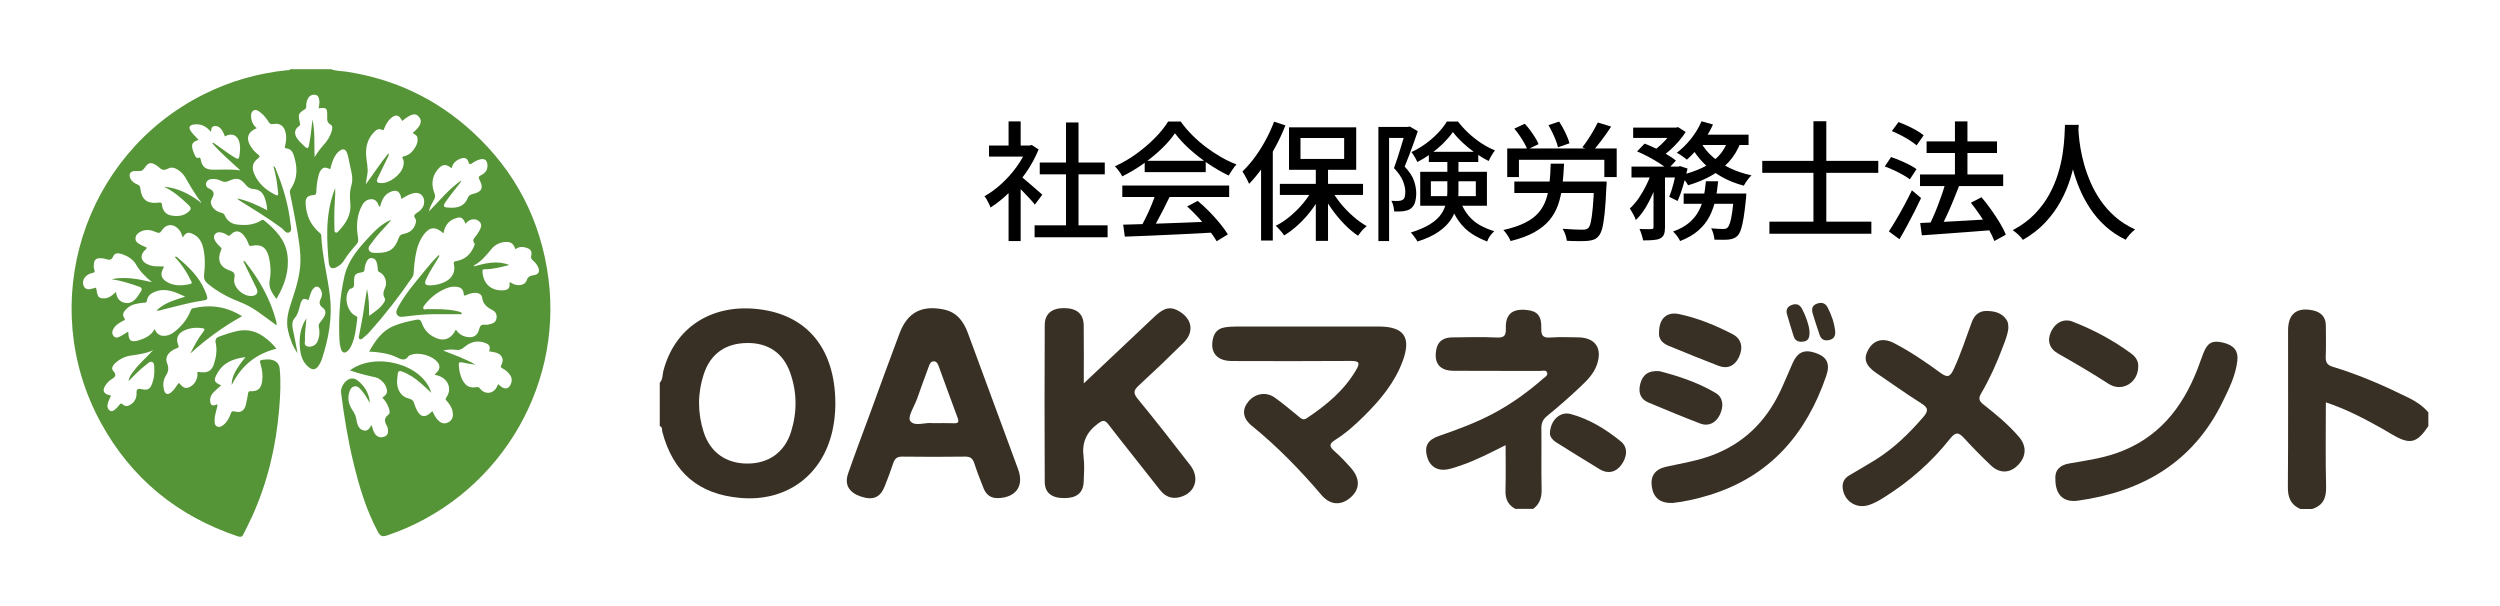
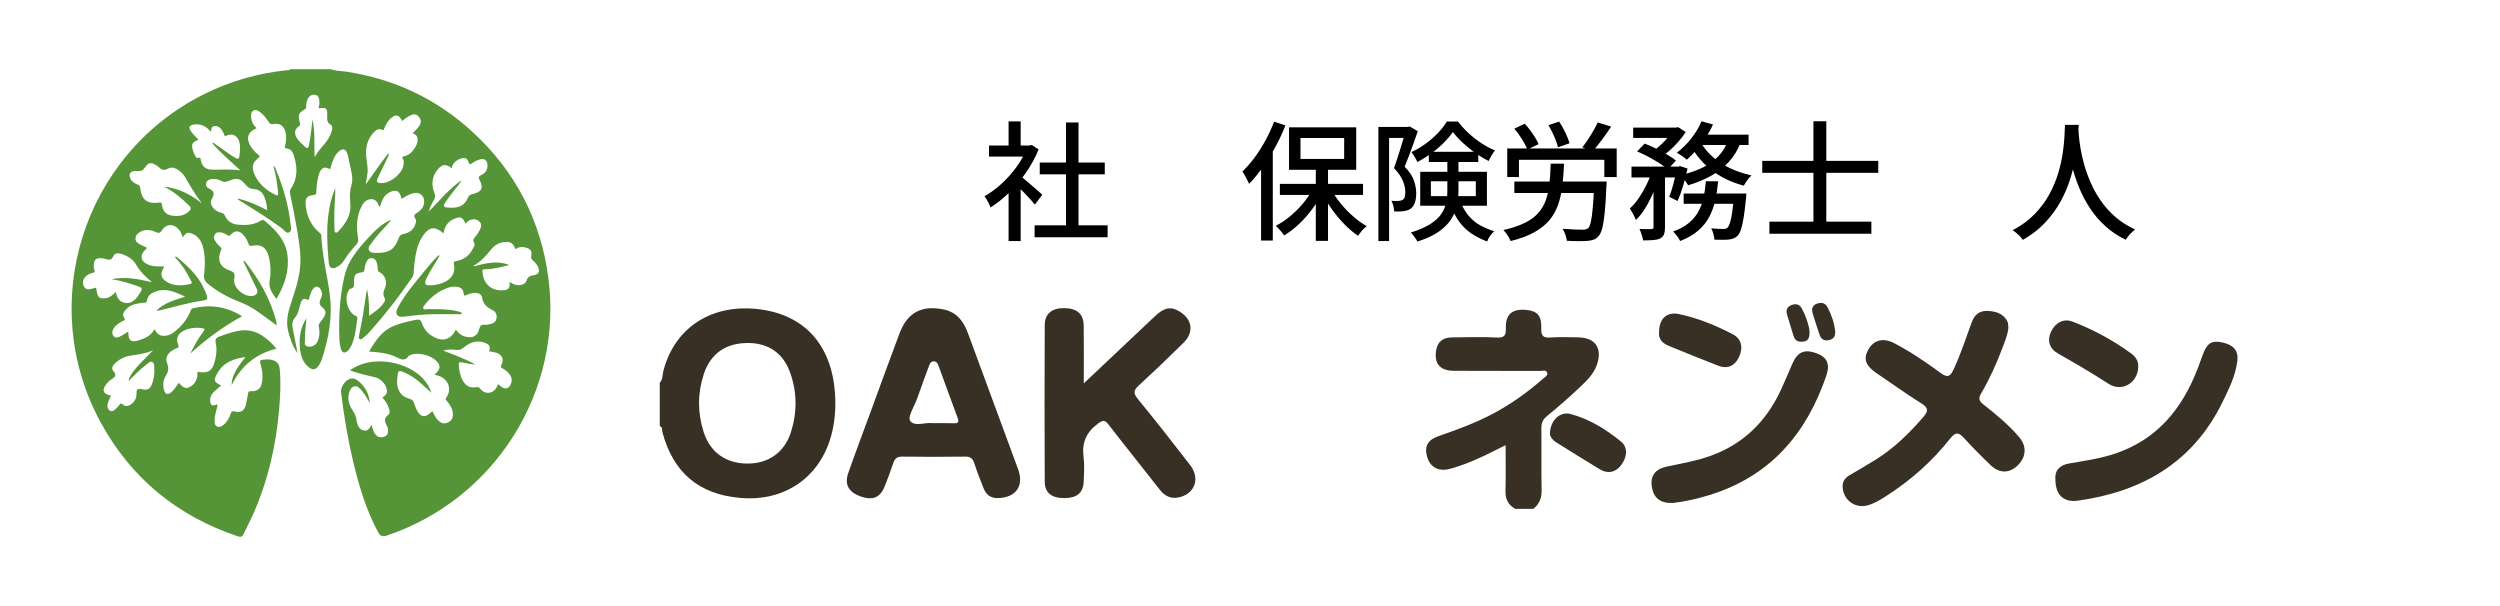
<svg xmlns="http://www.w3.org/2000/svg" id="_レイヤー_1" data-name="レイヤー 1" viewBox="0 0 612 148.33">
  <defs>
    <style>
      .cls-1 {
        fill: #383024;
      }

      .cls-2 {
        fill: #569537;
      }
    </style>
  </defs>
  <path class="cls-2" d="M48.46,91.05c.29.03.58.05.86.08,1.52.16,2.53-.43,3.01-1.89.57-1.7.87-3.46.48-5.24-.2-.95.1-1.35.96-1.65,1.43-.51,2.86-1.01,4.35-1.32,2.43-.51,4.59.02,6.56,1.48,1.07.8,2.08,1.67,2.98,2.85-5.03,1.26-8.64,4.19-10.95,8.93-.02-1.98.92-3.85,3.38-6.87-2.87.37-5.36,1.24-6.87,3.92-.99,1.76-.93,2.15.92,3.01-.6.53-1.2,1.02-1.75,1.56-.58.57-.98,1.25-.95,2.11.04,1.22.53,1.51,1.64.97.06.06.12.12.18.17-.23,1.24-.73,2.43-.72,3.71,0,.58-.04,1.22.59,1.52.66.31,1.2-.07,1.67-.46.83-.69,1.32-1.63,1.66-2.63.21-.62.46-.73,1.1-.56,1.36.36,2.24-.19,2.6-1.57.24-.94.41-1.91.57-2.87.07-.41.15-.57.66-.54,1.7.09,2.52-.66,2.77-2.35.22-1.5.05-2.97-.42-4.39-.24-.73.03-.91.63-.96.79-.07,1.59-.17,2.37.08,1.04.33,1.62,1.01,1.73,2.12.32,3.29.15,6.59-.13,9.87-.76,9.15-2.85,17.98-6.65,26.37-.64,1.41-1.39,2.78-2.05,4.19-.31.67-.64.86-1.4.61-14.79-4.96-26.11-14.18-33.58-27.87-15.85-29.07-4.37-65.51,25.21-80.34,6.43-3.22,13.25-5.17,20.41-5.91.26-.03.6.13.76-.24h10c1.18.47,2.45.41,3.67.59,11.79,1.78,22.12,6.65,30.9,14.7,10.57,9.69,16.81,21.72,18.65,35.94,3.57,27.6-13.1,54.03-39.52,62.91-1.17.39-1.66.16-2.23-.89-2.86-5.34-4.58-11.08-5.99-16.93-1.37-5.67-2.31-11.41-3.03-17.2-.14-1.12.75-2.66,1.84-3.19,1.16-.56,2.02.02,2.81.77,1.44,1.36,2.27,3.02,2.4,5.02-.65-1.03-1.18-2.15-2-3.06-.49-.54-.99-1.2-1.8-1.01-.88.21-1.16,1.04-1.34,1.83-.33,1.47.1,2.83.91,4.02.57.83.91,1.69,1.01,2.68,0,.04,0,.07.02.11.24.99.61,1.91,1.73,2.15,1.02.22,1.42-.63,1.89-1.36.25.79.39,1.54.84,2.18.59.85,1.39,1.01,2.29.69.96-.34.97-1.15.85-1.99-.02-.14-.06-.29-.12-.41-.53-1.03-1.09-1.99.24-2.96.54-.4.28-1.21.04-1.84-.32-.86-.78-1.63-1.52-2.36.67-.42,1.26-.9,1.15-1.76-.12-.94-.58-1.71-1.28-2.33-.44-.38-.93-.73-1.49-.86-2.15-.48-4.29-.98-6.3-1.71,6.17-4.63,17.85-1.57,19.92,5.49-.91-.84-1.7-1.61-2.53-2.33-1.37-1.2-2.86-2.21-4.58-2.87-.67-.26-1.02-.13-1.1.6-.11.97-.28,1.92-.08,2.91.33,1.62,1.25,2.71,2.82,3.1.8.2,1.13.59,1.33,1.31.16.59.42,1.16.71,1.7.84,1.51,1.87,1.68,3.15.55.16-.14.31-.29.53-.5.42.79.74,1.55,1.32,2.15.67.7,1.43,1.11,2.42.68,1-.43,1.37-1.22,1.29-2.27-.09-1.18-.69-2.11-1.42-2.98-.2-.24-.54-.41-.19-.89,1.44-1.99.54-4.52-1.86-5.32-.3-.1-.62-.17-1-.28.3-.32.56-.57.78-.84.53-.68.55-1.38.03-2.09-1.28-1.75-4.73-2.72-6.71-1.87-.17.07-.39.12-.47.25-.95,1.41-1.97.71-3.08.21-2.03-.93-4.22-1.19-6.58-1.31,1.52-2.68,3.13-5.08,6.03-6.28,1.78-.73,3.65-1.15,5.54-1.52.72-.14,1.07.05,1.33.8.49,1.4,1.38,2.54,2.7,3.29,2.43,1.39,4.36.82,5.64-1.67.58.89,1.37,1.48,2.41,1.73,1.71.42,2.88-.15,3.3-1.87.22-.89.59-1.17,1.45-1.05.38.05.79-.07,1.18-.15.75-.15,1.4-.48,1.58-1.29.2-.86-.08-1.68-.83-2.07-1.35-.71-2.45-1.45-2.67-3.17-.1-.82-.98-1.18-1.88-1.13-.67.04-1.28.23-1.88.5-.43.2-.71.34-.76-.35-.09-1.15-.87-1.6-1.93-1.65-.5-.02-1.04-.03-1.51.12-2.5.77-4.5,2.29-6.1,4.33-.19.25-.47.55-.32.88.17.4.56.16.86.16,2.35-.01,4.71-.07,7.03.41.51.11,1.04.19,1.49.49l-.02.33c-2.18,0-4.37,0-6.55,0-2.4,0-4.77.27-7.14.55-.7.08-1.56.28-2.05-.35-.54-.7-.04-1.47.31-2.12,1.73-3.17,4.1-5.87,6.36-8.65,1.1-1.34,2.21-2.69,3.47-3.89.06.07.13.13.19.2-1.05,1.86-2.3,3.59-3.2,5.53-.61,1.31-.37,1.71,1.06,1.67,1.32-.04,2.58-.36,3.74-.99,1.55-.84,2.33-2.38,1.94-4.1-.16-.7.08-.76.63-.86,1.92-.35,3.27-1.45,4.1-3.21.17-.36.47-.86.28-1.12-.73-.96.13-1.41.53-2.02.22-.33.46-.65.65-1,.4-.78.84-1.6-.02-2.36-.81-.72-2-.66-2.88.1-.16.14-.28.33-.44.52-.68-1.69-1.22-1.89-2.88-1.2-1.56.65-2.24,1.93-2.54,3.51-2.02-1.8-3.5-1.64-5.03.6-1.37,2-1.77,4.33-2.06,6.67-.1.82-.15,1.66-.2,2.49-.02.37-.13.69-.34,1-3.21,4.7-6.7,9.19-10.5,13.43-.48.54-1.05.99-1.6,1.47-.21.18-.49.4-.78.21-.28-.18-.22-.52-.16-.8.32-1.71.69-3.4.97-5.11.34-2.1.61-4.22.99-6.34.45,2.09.52,4.22.51,6.59,1.44-1.05,2.79-1.92,3.67-3.33.19-.31.37-.66.15-1.02-.51-.86-.34-1.63.08-2.52.65-1.36-.01-3.19-1.33-3.83-.44-.22-.43-.42-.45-.79-.03-.54-.11-1.09-.26-1.6-.18-.58-.56-1.02-1.24-1.06-.65-.04-.99.39-1.24.89-.29.59-.46,1.22-.51,1.88-.03.38-.12.63-.62.71-1.7.26-1.92.54-1.94,2.35,0,.73.17,1.51-.9,1.67-.14.02-.27.23-.37.38-1.2,1.76-.4,5.13,1.46,6.15.3.16.68.21.61.74-.29,2.22-.49,4.46-1.4,6.55-.21.47-.46.91-.81,1.27-.82.83-1.5.69-1.82-.42-.2-.69-.32-1.42-.35-2.14-.21-5.3.04-10.57,1.27-15.75.87-3.7,3.26-6.49,5.75-9.19,1.59-1.72,3.24-3.41,5.44-4.4.04.04.07.09.11.13-1.5,1.76-3.2,3.35-4.52,5.27-.41.6-1.21,1.23-.81,1.98.4.76,1.38.66,2.17.65,2.79,0,4.11-.9,5.07-3.53.23-.63.49-.97,1.22-1.11,1.43-.26,2.52-1.04,2.95-2.54.11-.4.2-.83-.04-1.15-.63-.84-.1-1.17.54-1.59.94-.62,1.63-1.45,1.6-2.67-.05-1.53-1.15-2.35-2.65-2.02-1.08.24-1.97.87-2.93,1.4-.26-1.97-1.37-2.49-3.1-1.5-1.3.74-1.73,2.06-2.1,3.32-.22.15-.26,0-.29-.08-.32-.86-.77-1.65-1.78-1.67-1.01-.03-1.8.55-2.29,1.41-1.44,2.56-1.51,5.32-1.04,8.11.11.65.01,1.07-.41,1.55-1.12,1.28-2.22,2.58-3.11,4.04-.36.59-.9,1.03-1.5,1.39-1.27.76-2.02.45-2.16-1.01-.25-2.7-.43-5.41-.36-8.13.09-3.46.63-6.82,1.94-10.08,0,.5.01.99,0,1.49-.01.54-.04,1.09-.08,1.63-.16,2.28-.17,4.56-.1,6.84,0,.32-.05.75.26.9.4.19.65-.23.87-.47,1.76-1.88,3.03-3.97,2.75-6.7-.15-1.44-.18-2.87.25-4.29.61-2.02-.17-3.93-.53-5.88-.12-.64-.24-1.28-.44-1.9-.4-1.24-1.09-1.42-2.1-.58-.89.75-1.32,1.8-1.69,2.86-.16.44-.24.91-.38,1.44-.62-.12-1.25-.63-1.9-.14-.68.52-.89,1.29-1.07,2.07-.28,1.2-.43,2.43-.46,3.66-.01.55-.14.73-.72.78-1.46.13-1.97.68-1.9,2.09.14,2.75,1.14,5.13,3.24,6.98.27.24.57.4.59.84.22,4.93,1.48,9.72,2.1,14.58.68,5.32-.28,10.6-1.96,15.71-.1.31-.25.6-.39.89-.96,1.92-2.02,2.05-3.47.42-.9-1.02-1.29-2.27-1.45-3.57-.35-2.74-.03-5.38,1.52-7.76-.06,1.72-.43,3.41-.33,5.13.03.61-.39,1.47.59,1.74.97.26,2.03-.25,2.45-1.17.49-1.08.62-2.26.36-3.4-.15-.64.03-1.01.39-1.44.32-.39.62-.8.88-1.24.48-.81.48-1.6-.33-2.21-.82-.61-.98-1.26-.48-2.2.36-.67.4-1.47.01-2.2-.5-.96-1.29-1.03-1.94-.17-.6.8-.73,1.8-1.1,2.7-1.15-.54-1.47-.4-1.91.77-.03.07-.04.14-.06.21-.35,1.2-.5,2.4-1.43,3.46-.96,1.11-.38,2.65-.14,3.99.27,1.52.64,3.03.89,4.57-1.18-1.65-1.85-3.51-2.32-5.46-.66-2.71.17-5.21,1.02-7.73,1.16-3.47,2.19-7,1.98-10.71-.2-3.51-.93-6.95-1.56-10.4-.29-1.6-.64-3.19-.96-4.78-.09-.43-.06-.8.21-1.22,1.77-2.64,1.59-5.47.64-8.32-.26-.79-.8-1.42-1.69-1.51-.63-.06-.45-.34-.36-.72.26-1.1.37-2.21.07-3.33-.42-1.53-1.42-2.22-2.99-1.92-.58.11-.85-.09-1.13-.53-.61-.95-1.29-1.84-2.23-2.49-.42-.29-.89-.6-1.4-.33-.58.3-.7.92-.67,1.5.06,1.12.48,2.11,1.39,2.85-2.23.93-2.72,2.52-1.44,4.52.47.74,1.06,1.38,1.75,1.92.44.34.56.51.02.93-1.33,1.03-1.61,2.18-.97,3.75,1,2.43,2.87,4.02,5.17,5.18.79.4.75-.07.69-.61-.21-2.14-.51-4.26-1.16-6.44.54.27.56.7.7,1.04,1.74,4.2,2.99,8.53,3.5,13.05.08.73.44,1.73-.26,2.14-.79.47-1.28-.55-1.86-.98-3.41-2.52-7.03-4.72-10.62-6.96-.05-.03-.08-.1-.28-.34,2.66.61,4.92,1.66,7.15,2.8.06.09.13.18.22.03.01-.02-.07-.1-.11-.14.06-.92-.22-1.78-.49-2.65-.43-1.37-1.26-2.25-2.78-2.33-.79-.04-1.37-.36-1.91-1.02-1.34-1.65-2.22-1.83-4.13-.99-.64.28-1.2.37-1.84.03-.75-.39-1.56-.56-2.42-.47-.63.07-1.12.33-1.31.97-.17.57.12,1.08.58,1.29,1.33.61,1.6,1.27.78,2.65-.74,1.23.55,2.96,2.34,3.34.52.11.71.33.89.73.57,1.27,1.61,1.98,2.93,2.15,2.03.25,4.06.16,5.88-.96.33-.2.53-.24.84,0,2.72,2.22,5.15,4.71,5.64,8.34.52,3.85-.64,7.42-2.69,10.85-1.05-1.48-1.99-2.73-1.64-4.6.35-1.93.24-3.9-.25-5.82-.57-2.25-1.89-3.08-4.17-2.59-.52.11-.63-.11-.76-.48-.29-.79-.68-1.52-1.23-2.16-.99-1.15-2.11-1.21-3.13-.09-.35.39-.55.3-.88.08-.49-.32-1-.57-1.6-.65-.53-.07-1.02-.01-1.37.44-.38.5-.28,1.03-.02,1.53.32.62.8,1.12,1.3,1.59.2.19.43.3.24.71-1.05,2.33-.41,4.17,1.93,5,1.14.41,1.54.69,1.27,2.04-.43,2.12,2.28,4.55,4.46,4.25,1.07-.15,1.47-.85,1-1.82-1.07-2.23-2.17-4.45-3.26-6.69.36-.14.5.18.66.39,3.38,4.32,6.03,9.01,7.42,14.35.07.27.06.57.09.86l-.08.07c-1.57-1.15-3.12-2.32-4.72-3.44-1.39-.98-2.91-1.73-4.5-2.36-2.74-1.07-5.3-2.48-7.58-4.37-.7-.58-.99-1.22-.88-2.16.25-2.31.31-4.62-.3-6.9-.37-1.35-1.08-2.43-2.38-3.06-1.22-.59-1.78-.43-2.52.82-.27-.64-.43-1.28-.85-1.81-1.32-1.64-3.17-1.63-4.32.12-.4.6-.68.7-1.34.4-1.13-.51-2.36-.78-3.58-.25-.75.33-1.42.82-1.5,1.71-.08.92.68,1.29,1.34,1.66.44.25.91.42,1.39.63,0,.43-.39.57-.61.83-1.03,1.24-.79,2.45.65,3.2.92.48,1.92.61,2.95.59.39,0,.78,0,1.16,0,.14.35-.12.51-.22.73-.56,1.22-.35,2.15.77,2.91,1.86,1.26,3.91,1.13,5.97.67.69-.16.24-.64.1-.93-.99-2.1-2.28-3.99-3.88-5.69.24-.13.43-.05.61.1,2.71,2.26,5.26,4.66,6.7,8,.11.27.23.53.33.8.57,1.54.46,1.6-1.13,1.84-3.19.48-6.28,1.39-9.41,2.14-.48.11-.95.35-1.59.26,1.92-1.92,4.39-2.55,7.04-3.43-2.48-1.13-4.68-2.17-7.21-1.26-1.05.38-1.99.98-2.15,2.21-.09.7-.6.51-.97.56-1.41.18-2.81.32-3.91,1.38-.72.69-1.36,1.36-.64,2.41.34.5-.14.51-.38.65-.79.45-1.6.87-2.13,1.65-.46.67-.71,1.41-.1,2.09.56.64,1.21.23,1.78-.06.57-.29,1.11-.67,1.66-1.01.05.04.13.07.13.11.01,2.09.67,2.58,2.67,1.93,1.5-.49,2.91-1.12,3.74-2.7.44.87.99,1.56,2.05,1.64,1,.07,1.85-.26,2.63-.84,1.83-1.37,3.26-3.07,4.12-5.21.13-.31.21-.61.59-.7,4.2-.97,8.16-.48,12.04,1.95-4.69,2.59-8.83,5.66-12.68,9.14.96-1.88,1.91-3.73,3.2-5.35.47-.6.31-.79-.33-.87-1.62-.21-3.19-.05-4.64.72-1.36.72-1.78,1.96-1.18,3.39.19.45.16.61-.3.78-.5.19-1,.44-1.43.76-.98.75-1.47,1.78-.99,2.96.44,1.1.37,1.97-.28,2.98-.66,1.02-.79,2.25-.5,3.46.28,1.19.94,1.39,1.85.6.72-.62,1.18-1.45,1.73-2.2.09.03.18.04.22.08.59.67,1.22,1.38,2.2,1.01,1.23-.47,1.95-1.46,2.18-2.76.06-.32,0-.65.01-.97l.07-.07ZM49.08,49.33c.02-.14-.05-.22-.18-.26-1.3-1.78-2.43-3.67-3.51-5.59-.21-.37-.48-.73-.78-1.04-.97-.97-2.31-1.84-3.47-1.17-1.34.77-1.81-.02-2.58-.6-.26-.2-.55-.35-.83-.5-.8-.43-1.44-.25-1.98.48-.93,1.26-.94,1.26-2.54,1.21-.07,0-.14,0-.22,0-1.09.05-1.54.78-1.09,1.79.35.78,1.01,1.23,1.76,1.52.47.18.63.41.69.93.33,2.84,1.7,3.87,4.59,3.49.46-.06.65,0,.7.49.14,1.35.83,2.38,2.18,2.65,1.6.31,3.18.21,4.47-1.01.53-.5.52-.9-.04-1.44-1.85-1.78-3.76-3.47-6.13-4.57,3.25.26,6.04,1.65,8.62,3.55.11.07.2.22.34.06-.14.13-.03.23.05.33,0,0,.08-.01.09-.03.06-.15,0-.24-.15-.28ZM52.19,34.92c.47.33.95.65,1.42.99,1.31.96,2.63,1.91,4.03,2.75.54.32.85.29.95-.38.15-1.08.29-2.15.07-3.24-.4-1.94-1.92-2.63-3.6-1.65-.65-1.84-1.46-2.64-2.52-2.53-.84.09-.81.76-.89,1.44-1.08-1.32-2.36-2.02-4.01-1.85-1.31.14-1.61.75-.83,1.79.54.72,1.2,1.33,1.81,1.99-1.63.55-1.89,1.08-1.33,2.8.13.41.32.8.52,1.18.14.26.38.55.68.45.59-.22.58.08.67.52.34,1.67,1.17,2.31,2.86,2.35,2.18.05,4.37-.2,6.83.19-2.46-2.3-4.85-4.28-6.87-6.64.08-.06.16-.11.23-.17ZM37.32,85.84c-1.71.69-3.51.96-5.32,1.21-1.34.19-2.56.77-3.6,1.66-.63.54-1.29,1.41-.71,2.05,1.22,1.35.12,1.7-.69,2.29-.32.23-.6.52-.85.83-1.31,1.58-.96,2.62,1.03,2.95-.29.74-.73,1.42-.85,2.21-.09.58.03,1.1.52,1.45.53.37.98.05,1.36-.29.38-.33.73-.7,1.03-1.1.27-.35.44-.46.82-.09.58.56,1.27.44,1.9.04,1-.64,1.51-1.62,1.46-2.75-.05-1.17.44-1.22,1.36-1.02,1.43.3,1.96-.02,2.47-1.4.43-1.17.59-2.39.52-3.63-.03-.6.06-1.41-.55-1.65-.53-.21-1.04.39-1.49.73-1.51,1.12-2.78,2.51-4.27,3.97.2-1.18.82-1.89,1.38-2.62,1.34-1.76,3.03-3.19,4.51-4.82.05-.03.11-.06.16-.09-.04-.03-.08-.05-.12-.08-.02.05-.04.1-.06.15ZM36.8,69.01c.1.01.25.06.28.02.08-.13-.05-.14-.14-.17-1.41-1.19-2.7-2.44-3.63-4.1-.72-1.27-2.02-2.06-3.42-2.55-.79-.27-1.79-.36-2.13.46-.52,1.25-1.23.93-2.11.67-.4-.12-.86-.12-1.29-.12-.82,0-1.27.43-1.36,1.24-.05.51-.12,1.03.07,1.5.23.54.12.76-.46.87-.65.12-1.24.43-1.69.92-.65.71-.81,1.56-.36,2.4.44.83,1.25.72,2.02.51.31-.08.62-.17.94-.25.31,2.21.57,2.58,1.75,2.63,1.3.06,2.2-.71,3.11-1.58.2,1.41.77,2.36,2.14,2.66,1.38.3,2.28-.42,3.06-1.4.31-.39.55-.85.84-1.27.44-.65.39-1.02-.46-1.31-2.1-.73-4.2-1.42-6.66-1.8,3.41-.67,6.46-.04,9.5.65ZM98.44,29.62c-.7-1.54-1.58-1.73-2.79-.65-.74.66-1.19,1.53-1.58,2.44-.09.21-.07.61-.55.37-.89-.45-1.53.11-2.08.7-1.5,1.61-1.97,3.58-1.8,5.72.11,1.44.5,2.86.31,4.31-.12.88-.28,1.75-.43,2.63,1.88-2.51,3.54-5.14,5.56-7.61.22.54-.09.82-.23,1.13-.75,1.6-1.53,3.19-2.31,4.78-.5,1.02-.32,1.34.77,1.38,2.06.08,4.89-2.07,5.38-4.06.16-.65.28-1.3-.08-1.9-.27-.47-.06-.52.33-.61,1.3-.29,2.12-1.19,2.76-2.28.39-.66.62-1.37.51-2.17-.09-.7-.7-.91-1.19-1.24,2.06-1.77,2.46-2.88,1.5-4-.85-.98-1.79-.75-4.08,1.05ZM108.5,85.83c2.69,1.05,5.4,1.99,7.9,3.44-1.12-.12-2.21-.33-3.3-.56-.5-.1-.83-.07-.79.6.08,1.35.32,2.66.98,3.85.75,1.37,1.78,1.88,3.32,1.62.45-.08.65.02.94.39,1.29,1.59,3.44,1.2,4.19-.7.05-.13.13-.25.22-.43.2.17.35.31.51.44,1.21,1.05,2.3.71,2.71-.85.22-.81-.01-1.5-.53-2.11-.45-.53-.96-.99-1.58-1.3-.45-.22-.6-.35-.31-.93.71-1.38.08-2.59-1.44-2.99-.52-.14-1.06-.19-1.59-.29.36-1.17.15-1.64-.98-2.07-1.93-.73-3.66-.2-5.14,1.07-.67.58-1.27.76-2.12.63-.98-.15-1.99-.07-3,.18ZM126.15,60.99c-.46-1.44-1.15-1.87-2.59-1.74-1.35.12-2.47.75-3.27,1.74-1.26,1.54-2.51,3.04-4.28,4.01-.02.01,0,.1,0,.2,2.79-.72,5.57-1.53,8.67-.33-2.14.55-4.03,1.04-5.99,1.05-.48,0-.61.09-.58.59.18,2.93,2.06,4.68,4.96,4.56,1.41-.06,1.85-.58,1.63-1.92.33-.09.53.16.78.29,1.29.67,3.05.42,3.42-.75.36-1.13,1.05-1.19,1.94-1.36,1.03-.2,1.32-.89.92-1.88-.3-.73-.83-1.26-1.39-1.78-.28-.26-.43-.49-.34-.93.26-1.28-.11-1.78-1.33-2.14-.92-.27-1.75-.15-2.54.38ZM110.57,41.19c-1.41-1.14-2.31-1.04-3.44.33-1.46,1.78-1.57,3.76-.76,5.82.22.57.17,1-.11,1.52-.5.92-1.05,1.83-1.25,2.9,2.58-2.62,4.86-5.49,7.91-7.6-.09.36-.29.63-.5.9-1.19,1.5-2.41,2.98-3.48,4.59-.38.57-.45,1.05.39,1.13,2.1.22,4.19.09,5.17-2.32.25-.61.64-.83,1.26-.98,2.2-.51,2.67-1.46,1.64-3.43-.38-.73-.16-.91.44-1.21,1.15-.58,1.62-1.51,1.47-2.65-.14-1.01-.76-1.44-1.76-1.18-.67.17-1.3.47-1.86.87-.49.35-.79.55-1.03-.27-.26-.87-.97-1.13-1.83-.81-1.15.42-2.02,1.11-2.26,2.41ZM78,26.52c.1-.69.27-1.29.17-1.9-.1-.61-.19-1.27-.96-1.4-.75-.13-1.36.15-1.76.8-.37.6-.49,1.27-.49,1.97,0,.26.05.51-.29.73-1.66,1.05-1.73,1.28-1.28,3.27.07.33.23.6-.22.91-1.04.72-1.2,1.73-.55,2.82.51.85,1.28,1.46,1.98,2.14.72.7.92.37,1.05-.38.14-.82.3-1.63.41-2.46.16-1.25.29-2.51.43-3.76.67,2.99.39,6,.52,9.21.77-1.3,1.58-2.28,2.42-3.23.79-.9,1.4-1.93,1.75-3.09.17-.57.32-1.34-.21-1.61-1.08-.56-.85-1.44-.86-2.3-.02-1.8-.2-1.97-2.08-1.72ZM89.42,45.57l.04-.08h-.06s.02.08.02.08ZM104.91,52s-.05-.04-.06-.04c-.03.01-.05.04-.07.06.04.01.08.03.13.04,0-.02,0-.05,0-.07Z" />
  <path class="cls-1" d="M161.5,93.7c.79-.8.64-1.93.89-2.89,2.73-10.51,11.48-16.07,22.13-15.24,11.93.93,18.95,8.41,19.87,20.48.24,3.14.08,6.27-.6,9.34-2.43,11.03-11.32,17.5-22.59,16.5-10.18-.9-16.41-6.2-19.06-16.16-.13-.49.11-1.19-.63-1.42v-10.62ZM183.03,83.97c-5.33,0-9.08,2.57-10.74,7.6-1.55,4.71-1.54,9.5-.03,14.21,1.6,4.99,5.51,7.7,10.71,7.7,5.16,0,9.09-2.72,10.67-7.75,1.53-4.87,1.5-9.83-.27-14.66-1.72-4.69-5.32-7.1-10.34-7.11Z" />
  <path class="cls-1" d="M370.99,124.59c-1.84-.96-2.51-2.46-2.45-4.53.11-3.59.03-7.19.03-11.08-3.74,1.85-7.19,3.68-10.89,4.94-1.06.36-2.13.74-3.22.96-2.57.52-4.47-.69-5.13-3.15-.67-2.49.16-4.05,2.85-4.98,4.62-1.6,9.2-3.27,13.53-5.6,4.34-2.33,8.3-5.18,12-8.42.47-.41,1.24-.77,1.04-1.47-.24-.79-1.1-.46-1.69-.46-7.07-.02-14.14.02-21.22-.03-3.41-.02-4.84-1.86-4.25-5.14.41-2.27,1.95-3.02,3.98-3.04,3.62-.05,7.24-.14,10.85.03,1.86.09,2.26-.48,2.21-2.25-.11-3.42,1.54-4.81,4.94-4.51,2.75.24,3.84,1.4,3.74,4.51-.06,1.81.42,2.39,2.25,2.25,2.24-.17,4.5-.06,6.75-.04,4.26.05,6.04,2.7,4.59,6.77-.78,2.2-2.41,3.8-4.03,5.33-2.62,2.48-5.34,4.87-8.14,7.15-1.06.86-1.41,1.73-1.4,3.04.06,4.98-.05,9.97.06,14.95.04,1.99-.47,3.55-2.05,4.75h-4.34Z" />
-   <path class="cls-1" d="M563.1,124.59c-2.33-1.03-3.05-2.82-3.03-5.35.1-12.78.04-25.57.05-38.35,0-4.02,2.08-5.72,5.99-4.93,2.07.42,3.27,1.62,3.26,3.82,0,2.49.08,4.99-.03,7.48-.06,1.4.32,2.1,1.75,2.54,6.46,1.95,12.62,4.65,18.66,7.64,1.8.89,3.41,1.98,4.71,3.51v3.38c-2.93,4.3-4.54,4.62-9.23,1.82-.62-.37-1.23-.75-1.86-1.1-4.46-2.5-8.96-4.9-14-6.55,0,7.04-.11,13.86.06,20.68.07,2.77-.77,4.58-3.44,5.43h-2.9Z" />
  <path class="cls-1" d="M265.28,93.88c6.12-5.78,11.78-11.13,17.45-16.47,2.36-2.22,3.99-2.48,6.21-1.04,2.96,1.93,3.36,4.98.81,7.52-3.59,3.56-7.26,7.06-10.98,10.48-1.22,1.13-1.44,1.83-.27,3.25,4.39,5.34,8.64,10.79,12.86,16.25,2.4,3.11,1.26,6.75-2.37,7.79-2.07.6-3.72-.03-5.07-1.77-4.15-5.32-8.39-10.57-12.52-15.91-.88-1.14-1.32-1.24-2.58-.31-2.87,2.11-4.03,4.67-3.56,8.2.26,1.98.11,4.02.03,6.02-.1,2.72-1.64,4.02-4.62,4.05-3.18.03-4.9-1.24-4.92-4-.06-12.78-.06-25.56,0-38.35.01-2.8,1.78-4.2,4.81-4.16,3.07.04,4.69,1.4,4.73,4.23.07,4.55.02,9.11.02,14.22Z" />
  <path class="cls-1" d="M244.27,121.93c-1.78.07-2.88-.87-3.5-2.42-.8-2.01-1.59-4.03-2.26-6.08-.38-1.15-.92-1.67-2.21-1.65-5.14.07-10.28.07-15.42,0-1.29-.02-1.85.49-2.23,1.64-.62,1.9-1.34,3.77-2.08,5.64-1.08,2.73-2.86,3.48-5.78,2.51-2.96-.99-4.13-2.9-3.16-5.7,1.73-4.99,3.62-9.93,5.44-14.89,2.37-6.46,4.7-12.95,7.14-19.39,1.95-5.15,5.45-6.94,10.85-5.82,3.22.67,4.83,2.93,5.88,5.76,4.11,11.12,8.22,22.23,12.3,33.36,1.5,4.09-.55,6.93-4.97,7.05ZM228.27,103.59c1.98,0,3.58-.05,5.18.02,1.14.05,1.37-.27.96-1.37-1.55-4.11-3.02-8.25-4.54-12.38-.22-.59-.45-1.33-1.17-1.4-.92-.09-1.15.77-1.39,1.41-.96,2.54-1.87,5.11-2.78,7.67-.67,1.88-2.39,4.5-1.72,5.48,1.04,1.53,3.82.28,5.47.57Z" />
-   <path class="cls-1" d="M320.19,79.93c5.79,0,11.58-.02,17.37,0,6.15.03,7.97,2.63,5.82,8.46-1.96,5.32-5.53,9.57-9.49,13.49-2.17,2.14-4.46,4.2-7.05,5.82-1.59,1-1.39,1.66-.15,2.76,1.44,1.27,2.78,2.68,4.05,4.13,2.27,2.59,2.19,5.16-.1,7.18-2.31,2.04-4.99,1.94-7.15-.6-5.22-6.13-10.81-11.87-17.07-16.96-2.25-1.83-2.41-3.94-.85-5.87,1.62-2,4.33-2.53,6.46-1.03,2.03,1.43,3.92,3.07,5.86,4.63.61.49,1.07,1.06,2.03.42,4.79-3.19,9.15-6.78,12.1-11.86.96-1.65.7-2.15-1.27-2.14-9.73.07-19.46.05-29.19.02-3.73-.01-5.43-2.17-4.61-5.54.37-1.52,1.27-2.4,2.74-2.67.94-.17,1.91-.23,2.87-.23,5.87-.02,11.74,0,17.61,0Z" />
  <path class="cls-1" d="M491.67,80.13c-.14,1.7-.8,3.26-1.39,4.83-1.46,3.91-3.17,7.71-5.28,11.32-.72,1.23-.56,1.87.55,2.74,3.09,2.43,6.14,4.94,8.71,7.95,1.87,2.19,1.8,4.66-.09,6.71-2.01,2.19-4.58,2.35-6.79.26-2.27-2.15-4.47-4.4-6.59-6.7-1.29-1.4-2.03-1.59-3.39.13-4.47,5.65-9.82,10.37-15.92,14.23-1.35.86-2.73,1.69-4.3,2.12-2.91.79-5.73-1.14-6.08-4.15-.17-1.45.38-2.48,1.62-3.21,2.14-1.26,4.3-2.5,6.41-3.81,4.48-2.79,8.2-6.42,11.63-10.39,1.26-1.45,1.44-2.26-.38-3.39-3.74-2.35-7.32-4.93-10.98-7.4-2.7-1.81-3.32-3.5-2.05-5.77,1.32-2.37,3.64-3.02,6.39-1.57,3.99,2.09,7.71,4.62,11.33,7.27,1.75,1.28,2.35.87,3.19-.91,1.78-3.78,3.02-7.76,4.49-11.66.65-1.7,1.84-2.65,3.63-2.61,1.88.04,3.68.43,4.83,2.18.38.57.44,1.19.42,1.85Z" />
  <path class="cls-1" d="M503.16,117.42c-.21-2.26,1.04-3.56,3.36-3.96,3.87-.67,7.76-1.21,11.5-2.5,10.2-3.51,16.23-11.03,19.98-20.75.49-1.27.91-2.56,1.42-3.83.98-2.48,2.14-3.1,4.65-2.54,2.7.6,3.92,1.97,3.63,4.49-.42,3.64-2.06,6.88-3.64,10.12-7.21,14.74-19.62,21.9-35.37,24.11-3.51.49-5.5-1.4-5.53-5.13Z" />
  <path class="cls-1" d="M409.49,123.13c-3.12.09-4.72-1.27-5.13-4.01-.38-2.53.75-4.25,3.5-4.86,3.76-.82,7.56-1.44,11.18-2.78,7.79-2.88,13.24-8.27,16.76-15.69,1.06-2.24,1.99-4.55,3-6.82,1.24-2.81,2.9-3.54,5.77-2.53,2.63.92,3.52,2.59,2.51,5.53-4.87,14.27-13.77,24.64-28.58,29.21-3.07.95-6.19,1.64-9.01,1.95Z" />
  <path class="cls-1" d="M523.44,89.76c-.03,3.93-3.98,6.32-7.24,4.21-4.04-2.61-8.18-5.04-12.37-7.41-2.17-1.22-2.73-3.21-1.75-5.33,1.02-2.22,3.1-3.35,5.29-2.5,5.09,1.98,9.89,4.54,14.31,7.78,1.06.77,1.84,1.81,1.76,3.25Z" />
-   <path class="cls-1" d="M406.2,90.85c4.52,1.16,9.39,2.73,13.82,5.37,1.8,1.07,2.04,3.2.97,5.37-.96,1.96-2.77,2.86-4.78,2.09-4.25-1.63-8.46-3.38-12.67-5.14-2.07-.86-2.51-2.58-2-4.58.54-2.12,1.88-3.3,4.66-3.11Z" />
  <path class="cls-1" d="M406.14,81.28c.01-3.27,1.88-5.04,4.91-4.39,4.63.99,9.02,2.78,13.2,4.98,2.1,1.11,2.53,3.29,1.42,5.61-1,2.08-2.77,2.91-4.96,2.08-4.1-1.57-8.17-3.24-12.23-4.91-1.52-.63-2.54-1.67-2.34-3.37Z" />
  <path class="cls-1" d="M379.42,106.22c.03-3.33,2.5-5.56,5.04-4.88,4.63,1.24,8.68,3.75,12.36,6.75,1.75,1.43,1.55,3.84-.04,5.87-1.31,1.68-3.19,2.1-5.14.93-3.58-2.14-7.1-4.38-10.64-6.58-1.04-.64-1.58-1.57-1.57-2.09Z" />
  <path class="cls-1" d="M449.26,81.09c.07,1.09-.26,1.86-1.43,2.14-1.22.29-2.02-.12-2.41-1.3-.57-1.73-1.16-3.46-1.68-5.21-.29-1-.17-1.92.98-2.36,1.11-.42,2.09-.24,2.66.86.96,1.84,1.65,3.78,1.87,5.86Z" />
  <path class="cls-1" d="M442.96,81.01c.07,1.56-.2,2.41-1.42,2.6-1.15.18-2.08-.09-2.46-1.32-.55-1.75-1.09-3.5-1.6-5.26-.3-1.04-.09-1.88,1.04-2.34,1.17-.47,2.06-.17,2.62.92.97,1.85,1.64,3.8,1.82,5.4Z" />
  <g>
    <path d="M251.44,35.62h.57l.57-.13,1.67,1.1c-.8,1.97-1.83,3.86-3.09,5.67-1.26,1.81-2.64,3.44-4.14,4.9-1.5,1.46-3.02,2.68-4.55,3.64-.08-.27-.22-.59-.39-.95-.18-.36-.36-.7-.55-1.04-.19-.34-.37-.59-.54-.76,1.45-.82,2.86-1.85,4.22-3.1s2.6-2.64,3.69-4.16c1.09-1.52,1.94-3.06,2.55-4.62v-.57ZM242.11,35.62h10.4v2.71h-10.4v-2.71ZM246.9,29.72h2.96v7.19h-2.96v-7.19ZM246.9,45.61l2.96-3.53v16.93h-2.96v-13.4ZM249.55,42.9c.29.19.7.51,1.21.95.51.44,1.07.92,1.67,1.43.6.52,1.15.99,1.64,1.42s.86.75,1.09.96l-1.83,2.43c-.29-.38-.67-.83-1.14-1.34-.46-.52-.96-1.05-1.5-1.59s-1.05-1.07-1.54-1.56c-.49-.49-.91-.89-1.24-1.18l1.64-1.51ZM253.27,55.16h17.87v2.93h-17.87v-2.93ZM254.53,39.78h15.92v2.9h-15.92v-2.9ZM260.96,29.98h3.06v26.6h-3.06v-26.6Z" />
-     <path d="M287.63,32.62c-.84,1.24-1.93,2.51-3.28,3.8-1.34,1.29-2.84,2.52-4.49,3.69-1.65,1.17-3.37,2.19-5.15,3.07-.11-.25-.26-.53-.46-.83-.2-.31-.42-.6-.65-.88-.23-.28-.45-.54-.66-.77,1.83-.82,3.58-1.84,5.26-3.06,1.68-1.22,3.19-2.51,4.54-3.88,1.34-1.37,2.42-2.7,3.21-4h3.09c.84,1.18,1.79,2.29,2.84,3.34s2.17,2.03,3.37,2.93c1.2.9,2.42,1.71,3.67,2.43,1.25.72,2.51,1.31,3.77,1.8-.36.38-.7.82-1.02,1.31-.33.49-.63.96-.9,1.4-1.62-.78-3.26-1.72-4.92-2.84s-3.2-2.32-4.63-3.61c-1.43-1.29-2.63-2.59-3.59-3.89ZM274.74,45.42h26.16v2.8h-26.16v-2.8ZM274.96,55c1.87-.04,4.03-.11,6.48-.19,2.45-.08,5.04-.18,7.78-.28,2.74-.1,5.47-.21,8.18-.32l-.13,2.71c-2.61.15-5.24.28-7.9.41-2.66.13-5.19.24-7.6.35-2.41.1-4.54.19-6.41.25l-.41-2.93ZM282.96,47.25l3.37.92c-.48,1.01-.99,2.04-1.53,3.1-.54,1.06-1.08,2.08-1.62,3.06s-1.06,1.85-1.54,2.63l-2.65-.88c.48-.82.98-1.74,1.48-2.76.5-1.02.98-2.06,1.42-3.14s.8-2.05,1.07-2.93ZM280.22,39.37h14.94v2.77h-14.94v-2.77ZM290.62,50.53l2.58-1.35c.97.8,1.92,1.68,2.87,2.65.95.97,1.81,1.93,2.6,2.9.79.97,1.42,1.85,1.91,2.65l-2.74,1.67c-.46-.8-1.08-1.7-1.86-2.7-.78-1-1.63-2.01-2.57-3.03-.94-1.02-1.87-1.95-2.79-2.79Z" />
    <path d="M311.9,29.79l2.77.91c-.69,1.76-1.51,3.52-2.46,5.28s-1.97,3.4-3.06,4.93c-1.09,1.54-2.22,2.9-3.37,4.1-.11-.25-.25-.57-.44-.94-.19-.38-.39-.76-.61-1.14-.22-.38-.41-.69-.58-.95,1.03-.99,2.02-2.13,2.98-3.42.96-1.29,1.84-2.69,2.66-4.19s1.52-3.03,2.11-4.59ZM308.71,38.17l2.84-2.8.03.03v23.48h-2.87v-20.71ZM321.57,45.92l2.36.85c-.71,1.45-1.58,2.87-2.58,4.25-1.01,1.39-2.11,2.65-3.31,3.78-1.2,1.13-2.43,2.08-3.69,2.84-.15-.25-.34-.52-.58-.8-.24-.28-.49-.57-.74-.85s-.49-.52-.73-.71c1.22-.61,2.42-1.41,3.61-2.41s2.27-2.1,3.25-3.29c.98-1.2,1.78-2.42,2.41-3.66ZM313.31,45.01h20.36v2.71h-20.36v-2.71ZM315.55,31.17h16.45v10.4h-16.45v-10.4ZM318.36,33.79v5.11h10.69v-5.11h-10.69ZM322.11,40.69h2.99v18.28h-2.99v-18.28ZM325.8,46.18c.61,1.2,1.39,2.38,2.33,3.55.95,1.17,1.97,2.24,3.09,3.21,1.11.98,2.23,1.78,3.34,2.41-.23.19-.48.42-.76.69-.27.27-.53.56-.76.87-.23.3-.43.57-.6.8-1.14-.76-2.26-1.71-3.37-2.85-1.11-1.14-2.14-2.39-3.09-3.73s-1.77-2.72-2.46-4.13l2.27-.82Z" />
    <path d="M337.43,31.08h7.6v2.68h-4.98v25.25h-2.62v-27.93ZM344.14,31.08h.5l.44-.13,1.99,1.17c-.29.88-.63,1.83-.99,2.85-.37,1.02-.74,2.03-1.12,3.03-.38,1-.75,1.93-1.1,2.79,1.16,1.22,1.92,2.37,2.28,3.45.37,1.08.55,2.09.55,3.04s-.11,1.68-.32,2.32-.57,1.14-1.07,1.5c-.23.17-.5.3-.8.39-.3.09-.61.16-.93.21-.67.08-1.43.1-2.27.06-.02-.38-.09-.82-.2-1.32-.12-.5-.28-.93-.49-1.29.36.02.68.04.98.05.29.01.56,0,.79-.02.42-.02.76-.12,1.01-.28.25-.15.42-.39.5-.74.08-.35.13-.76.13-1.24,0-.78-.2-1.65-.58-2.62-.39-.97-1.12-2.02-2.19-3.15.27-.73.55-1.53.82-2.38s.54-1.7.8-2.54c.26-.84.5-1.63.72-2.38.22-.75.4-1.38.55-1.91v-.85ZM354.32,38.61h2.71v8.23c0,1.16-.13,2.32-.38,3.48-.25,1.17-.73,2.29-1.42,3.37-.69,1.08-1.71,2.09-3.04,3.03-1.34.93-3.07,1.74-5.22,2.41-.08-.21-.23-.46-.43-.74-.2-.28-.4-.56-.61-.83-.21-.27-.4-.48-.57-.63,2-.63,3.59-1.33,4.79-2.09,1.2-.77,2.09-1.59,2.68-2.47.59-.88.98-1.8,1.18-2.74.2-.94.3-1.89.3-2.84v-8.16ZM355.67,32.31c-.59.86-1.34,1.74-2.24,2.65-.9.9-1.91,1.76-3.03,2.57-1.11.81-2.26,1.52-3.44,2.13-.15-.36-.36-.78-.65-1.26-.28-.48-.55-.87-.8-1.17,1.2-.55,2.35-1.22,3.47-2.03,1.11-.81,2.13-1.69,3.04-2.65s1.63-1.89,2.16-2.79h2.74c.76.99,1.62,1.94,2.6,2.85s2.02,1.73,3.14,2.46,2.22,1.31,3.31,1.75c-.27.34-.55.75-.83,1.23-.28.48-.52.93-.71,1.36-1.07-.53-2.15-1.17-3.25-1.94-1.09-.77-2.12-1.6-3.07-2.49-.96-.89-1.77-1.78-2.44-2.66ZM347.67,42.05h16.33v8.32h-16.33v-8.32ZM349.78,37.16h12.1v2.49h-12.1v-2.49ZM350.28,44.38v3.63h11v-3.63h-11ZM357.35,49.01c.63,1.58,1.36,2.85,2.17,3.81.82.97,1.75,1.74,2.79,2.32,1.04.58,2.2,1.07,3.48,1.46-.36.32-.7.7-1.02,1.15-.33.45-.56.91-.71,1.37-1.43-.55-2.71-1.2-3.85-1.95-1.13-.76-2.15-1.74-3.04-2.96-.89-1.22-1.68-2.77-2.35-4.67l2.52-.53Z" />
    <path d="M379.63,40.06h3.25c-.08,1.98-.23,3.8-.43,5.48s-.55,3.22-1.04,4.62c-.49,1.4-1.21,2.65-2.14,3.77-.94,1.11-2.17,2.09-3.71,2.95-1.53.85-3.46,1.56-5.77,2.13-.11-.27-.25-.58-.44-.91-.19-.34-.41-.67-.65-.99-.24-.33-.47-.59-.68-.8,2.14-.48,3.91-1.07,5.29-1.77,1.39-.69,2.49-1.51,3.31-2.46.82-.94,1.43-2.01,1.84-3.2s.69-2.52.85-3.99c.16-1.47.26-3.08.3-4.82ZM368.98,36.34h26.79v7h-3.03v-4.22h-20.9v4.22h-2.87v-7ZM370.71,31.49l2.55-1.2c.46.48.91,1.02,1.34,1.61.43.59.83,1.18,1.2,1.77s.65,1.12.84,1.61l-2.74,1.33c-.17-.46-.42-.99-.76-1.59-.34-.6-.72-1.21-1.14-1.83-.42-.62-.85-1.18-1.29-1.69ZM370.71,44.44h20.58v2.8h-20.58v-2.8ZM379.06,30.64l2.62-.88c.55.84,1.06,1.75,1.54,2.74.48.99.81,1.85.98,2.58l-2.81.98c-.1-.48-.28-1.04-.52-1.67-.24-.63-.52-1.27-.83-1.92-.32-.65-.64-1.26-.98-1.83ZM390.28,44.44h3.03c0,.32,0,.58-.02.79,0,.21-.03.38-.05.5-.11,2.6-.24,4.72-.41,6.35-.17,1.63-.37,2.89-.6,3.78-.23.89-.53,1.53-.88,1.91-.34.42-.72.71-1.15.87s-.94.27-1.53.33c-.55.04-1.28.06-2.21.06s-1.89-.03-2.9-.09c-.04-.44-.16-.93-.35-1.48-.19-.55-.42-1.03-.69-1.45,1.03.08,2.01.14,2.93.17.93.03,1.58.05,1.95.05.32,0,.58-.03.79-.08s.41-.15.6-.3c.25-.23.47-.74.65-1.53.18-.79.33-1.94.47-3.47.14-1.52.26-3.5.36-5.94v-.47ZM391.13,29.98l3.28,1.01c-.71,1.09-1.48,2.19-2.3,3.28s-1.57,2.02-2.24,2.77l-2.52-.98c.44-.55.9-1.18,1.37-1.89.47-.71.92-1.44,1.34-2.17.42-.74.78-1.41,1.07-2.02Z" />
    <path d="M404.43,41.67l1.99.76c-.4,1.39-.9,2.81-1.51,4.27s-1.29,2.81-2.03,4.06-1.56,2.29-2.44,3.1c-.13-.42-.33-.9-.63-1.43-.29-.54-.57-1-.82-1.4.78-.69,1.51-1.55,2.21-2.57.69-1.02,1.32-2.12,1.89-3.29s1.02-2.34,1.35-3.5ZM399.39,40.79h11.82v2.65h-11.82v-2.65ZM399.8,31.24h10.56v2.52h-10.56v-2.52ZM400.75,37.07l1.86-1.92c.88.34,1.8.74,2.76,1.21.95.47,1.87.97,2.74,1.48s1.59,1,2.16,1.47l-1.99,2.14c-.53-.46-1.21-.96-2.06-1.5-.85-.54-1.75-1.06-2.71-1.58-.96-.51-1.88-.95-2.76-1.31ZM404.78,41.86h2.81v13.8c0,.69-.08,1.25-.24,1.69s-.48.77-.96,1.03c-.44.21-1,.34-1.69.39-.68.05-1.51.08-2.47.08-.06-.4-.18-.87-.35-1.4-.17-.54-.35-1-.53-1.4.65.02,1.25.04,1.79.05.55.01.93,0,1.14-.02.19-.02.32-.06.39-.11.07-.05.11-.18.11-.36v-13.74ZM409.64,31.24h.66l.47-.13,1.89,1.2c-.46.74-1.03,1.49-1.7,2.27-.67.78-1.39,1.5-2.14,2.18-.76.67-1.51,1.26-2.27,1.76-.25-.23-.57-.48-.96-.76s-.73-.5-1.02-.69c.67-.46,1.33-1,1.99-1.61.65-.61,1.25-1.24,1.8-1.89.55-.65.98-1.25,1.29-1.8v-.54ZM410.46,40.79h.41l.41-.13,1.83.6c-.29,1.39-.66,2.8-1.09,4.24-.43,1.44-.88,2.67-1.34,3.7l-2.05-1.01c.36-.88.7-1.97,1.04-3.26s.6-2.52.79-3.67v-.47ZM417.61,44.38h2.99c-.15,1.62-.38,3.15-.69,4.6-.32,1.45-.8,2.8-1.45,4.05s-1.55,2.38-2.7,3.39-2.63,1.87-4.46,2.59c-.17-.36-.42-.77-.76-1.23-.34-.46-.66-.83-.98-1.1,1.64-.59,2.96-1.31,3.96-2.17s1.78-1.82,2.33-2.87c.56-1.05.96-2.19,1.21-3.41.25-1.22.43-2.5.54-3.85ZM416.54,29.69l2.8.79c-.5,1.11-1.1,2.2-1.8,3.25-.69,1.05-1.44,2.03-2.22,2.95-.79.91-1.58,1.72-2.38,2.41-.19-.17-.43-.36-.73-.58s-.59-.43-.9-.63-.58-.36-.83-.49c1.24-.92,2.4-2.06,3.48-3.42,1.08-1.36,1.94-2.78,2.57-4.27ZM423.06,34.2l3.12.47c-.71,1.93-1.7,3.58-2.95,4.95-1.25,1.37-2.72,2.51-4.4,3.44-1.68.93-3.54,1.69-5.58,2.3-.11-.21-.27-.47-.49-.79-.22-.32-.45-.63-.69-.93-.24-.3-.47-.55-.68-.74,1.95-.46,3.71-1.07,5.28-1.81,1.57-.74,2.9-1.69,3.99-2.84s1.89-2.5,2.4-4.05ZM412.16,47.37h13.3v2.52h-13.3v-2.52ZM416.41,34.92c.73,1.3,1.71,2.49,2.93,3.55,1.22,1.06,2.63,1.97,4.24,2.73,1.61.76,3.34,1.33,5.19,1.73-.21.19-.44.43-.68.73-.24.29-.47.6-.68.91s-.39.61-.53.88c-1.93-.51-3.72-1.21-5.36-2.13-1.64-.92-3.1-2.01-4.38-3.3-1.28-1.28-2.35-2.71-3.21-4.29l2.49-.82ZM416.1,32.97h11.95v2.52h-13.14l1.2-2.52ZM424.48,47.37h3.03c-.04.61-.07,1.02-.09,1.23-.19,1.89-.38,3.45-.58,4.68s-.42,2.19-.65,2.88c-.23.69-.5,1.21-.82,1.54-.32.32-.64.53-.98.66-.34.13-.73.22-1.17.28-.38.04-.88.06-1.5.06s-1.3,0-2.03-.03c-.02-.42-.11-.89-.25-1.42-.15-.53-.33-.98-.54-1.36.63.06,1.21.11,1.75.13.53.02.93.03,1.18.03s.46-.02.62-.06.31-.14.46-.28c.21-.21.41-.6.6-1.18.19-.58.36-1.41.52-2.5s.31-2.5.46-4.22v-.44Z" />
    <path d="M447.08,42.31v11.95h11.03v2.96h-24.96v-2.96h10.78v-11.95h-12.53v-2.93h12.53v-9.7h3.15v9.7h12.72v2.93h-12.72Z" />
-     <path d="M461.39,40.75l1.54-2.3c.71.23,1.46.52,2.24.85.78.33,1.52.68,2.24,1.04.71.36,1.3.72,1.76,1.07l-1.64,2.49c-.44-.34-1-.7-1.69-1.09-.68-.39-1.41-.77-2.19-1.13s-1.53-.68-2.27-.93ZM462.4,56.64c.54-.82,1.14-1.78,1.79-2.88.65-1.1,1.31-2.28,1.99-3.53.67-1.25,1.29-2.46,1.86-3.64l2.24,1.89c-.51,1.09-1.06,2.23-1.66,3.41-.6,1.18-1.21,2.34-1.83,3.48s-1.22,2.21-1.81,3.2l-2.58-1.92ZM463.12,32.09l1.64-2.21c.72.27,1.46.59,2.24.94.78.36,1.51.74,2.21,1.14.69.4,1.26.79,1.7,1.17l-1.73,2.46c-.42-.38-.97-.78-1.64-1.21s-1.4-.85-2.17-1.25c-.78-.4-1.52-.74-2.24-1.04ZM470.02,42.71h20.36v2.84h-20.36v-2.84ZM470.06,54.59c1.43-.06,3.09-.14,4.98-.24s3.91-.2,6.05-.33,4.28-.25,6.4-.38l-.03,2.71c-2.02.17-4.05.33-6.1.47s-4,.29-5.86.43-3.54.26-5.03.36l-.41-3.03ZM471.63,34.61h17.24v2.84h-17.24v-2.84ZM476.3,44.63l3.28.91c-.46,1.2-.96,2.45-1.5,3.75-.54,1.3-1.09,2.56-1.66,3.77-.57,1.21-1.1,2.26-1.61,3.17l-2.65-.88c.38-.71.76-1.52,1.15-2.41.39-.89.77-1.82,1.13-2.77s.71-1.91,1.03-2.85c.32-.94.59-1.84.82-2.68ZM478.57,29.72h3.06v15h-3.06v-15ZM482.47,49.64l2.59-1.36c.8.93,1.59,1.93,2.36,3.03s1.49,2.17,2.13,3.23c.64,1.06,1.13,2.03,1.47,2.92l-2.8,1.54c-.32-.84-.78-1.81-1.39-2.9-.61-1.09-1.29-2.2-2.05-3.32s-1.52-2.17-2.3-3.14Z" />
    <path d="M505.51,30.57h3.37c-.04.86-.12,1.98-.22,3.34-.1,1.37-.3,2.9-.58,4.59-.28,1.69-.71,3.45-1.28,5.28s-1.34,3.65-2.33,5.47c-.99,1.82-2.24,3.54-3.75,5.17-1.51,1.63-3.35,3.06-5.52,4.3-.27-.4-.63-.81-1.07-1.23-.44-.42-.91-.8-1.42-1.14,2.14-1.13,3.94-2.45,5.39-3.96,1.45-1.5,2.64-3.1,3.56-4.79s1.64-3.39,2.16-5.11c.52-1.71.89-3.35,1.12-4.9s.38-2.94.44-4.16c.06-1.22.11-2.17.13-2.87ZM508.76,31.3c.02.38.07,1,.14,1.88s.21,1.92.41,3.14c.2,1.22.5,2.54.9,3.97.4,1.43.93,2.89,1.58,4.4.65,1.5,1.47,2.97,2.46,4.41.99,1.44,2.17,2.76,3.55,3.97,1.38,1.21,3,2.24,4.87,3.1-.46.36-.9.77-1.31,1.23s-.74.89-.99,1.29c-1.91-.93-3.59-2.05-5.03-3.37-1.44-1.32-2.67-2.76-3.69-4.32-1.02-1.55-1.87-3.14-2.55-4.76s-1.23-3.2-1.64-4.76c-.41-1.55-.72-3-.93-4.33-.21-1.33-.36-2.48-.44-3.45-.08-.97-.15-1.67-.19-2.11l2.87-.28Z" />
  </g>
</svg>